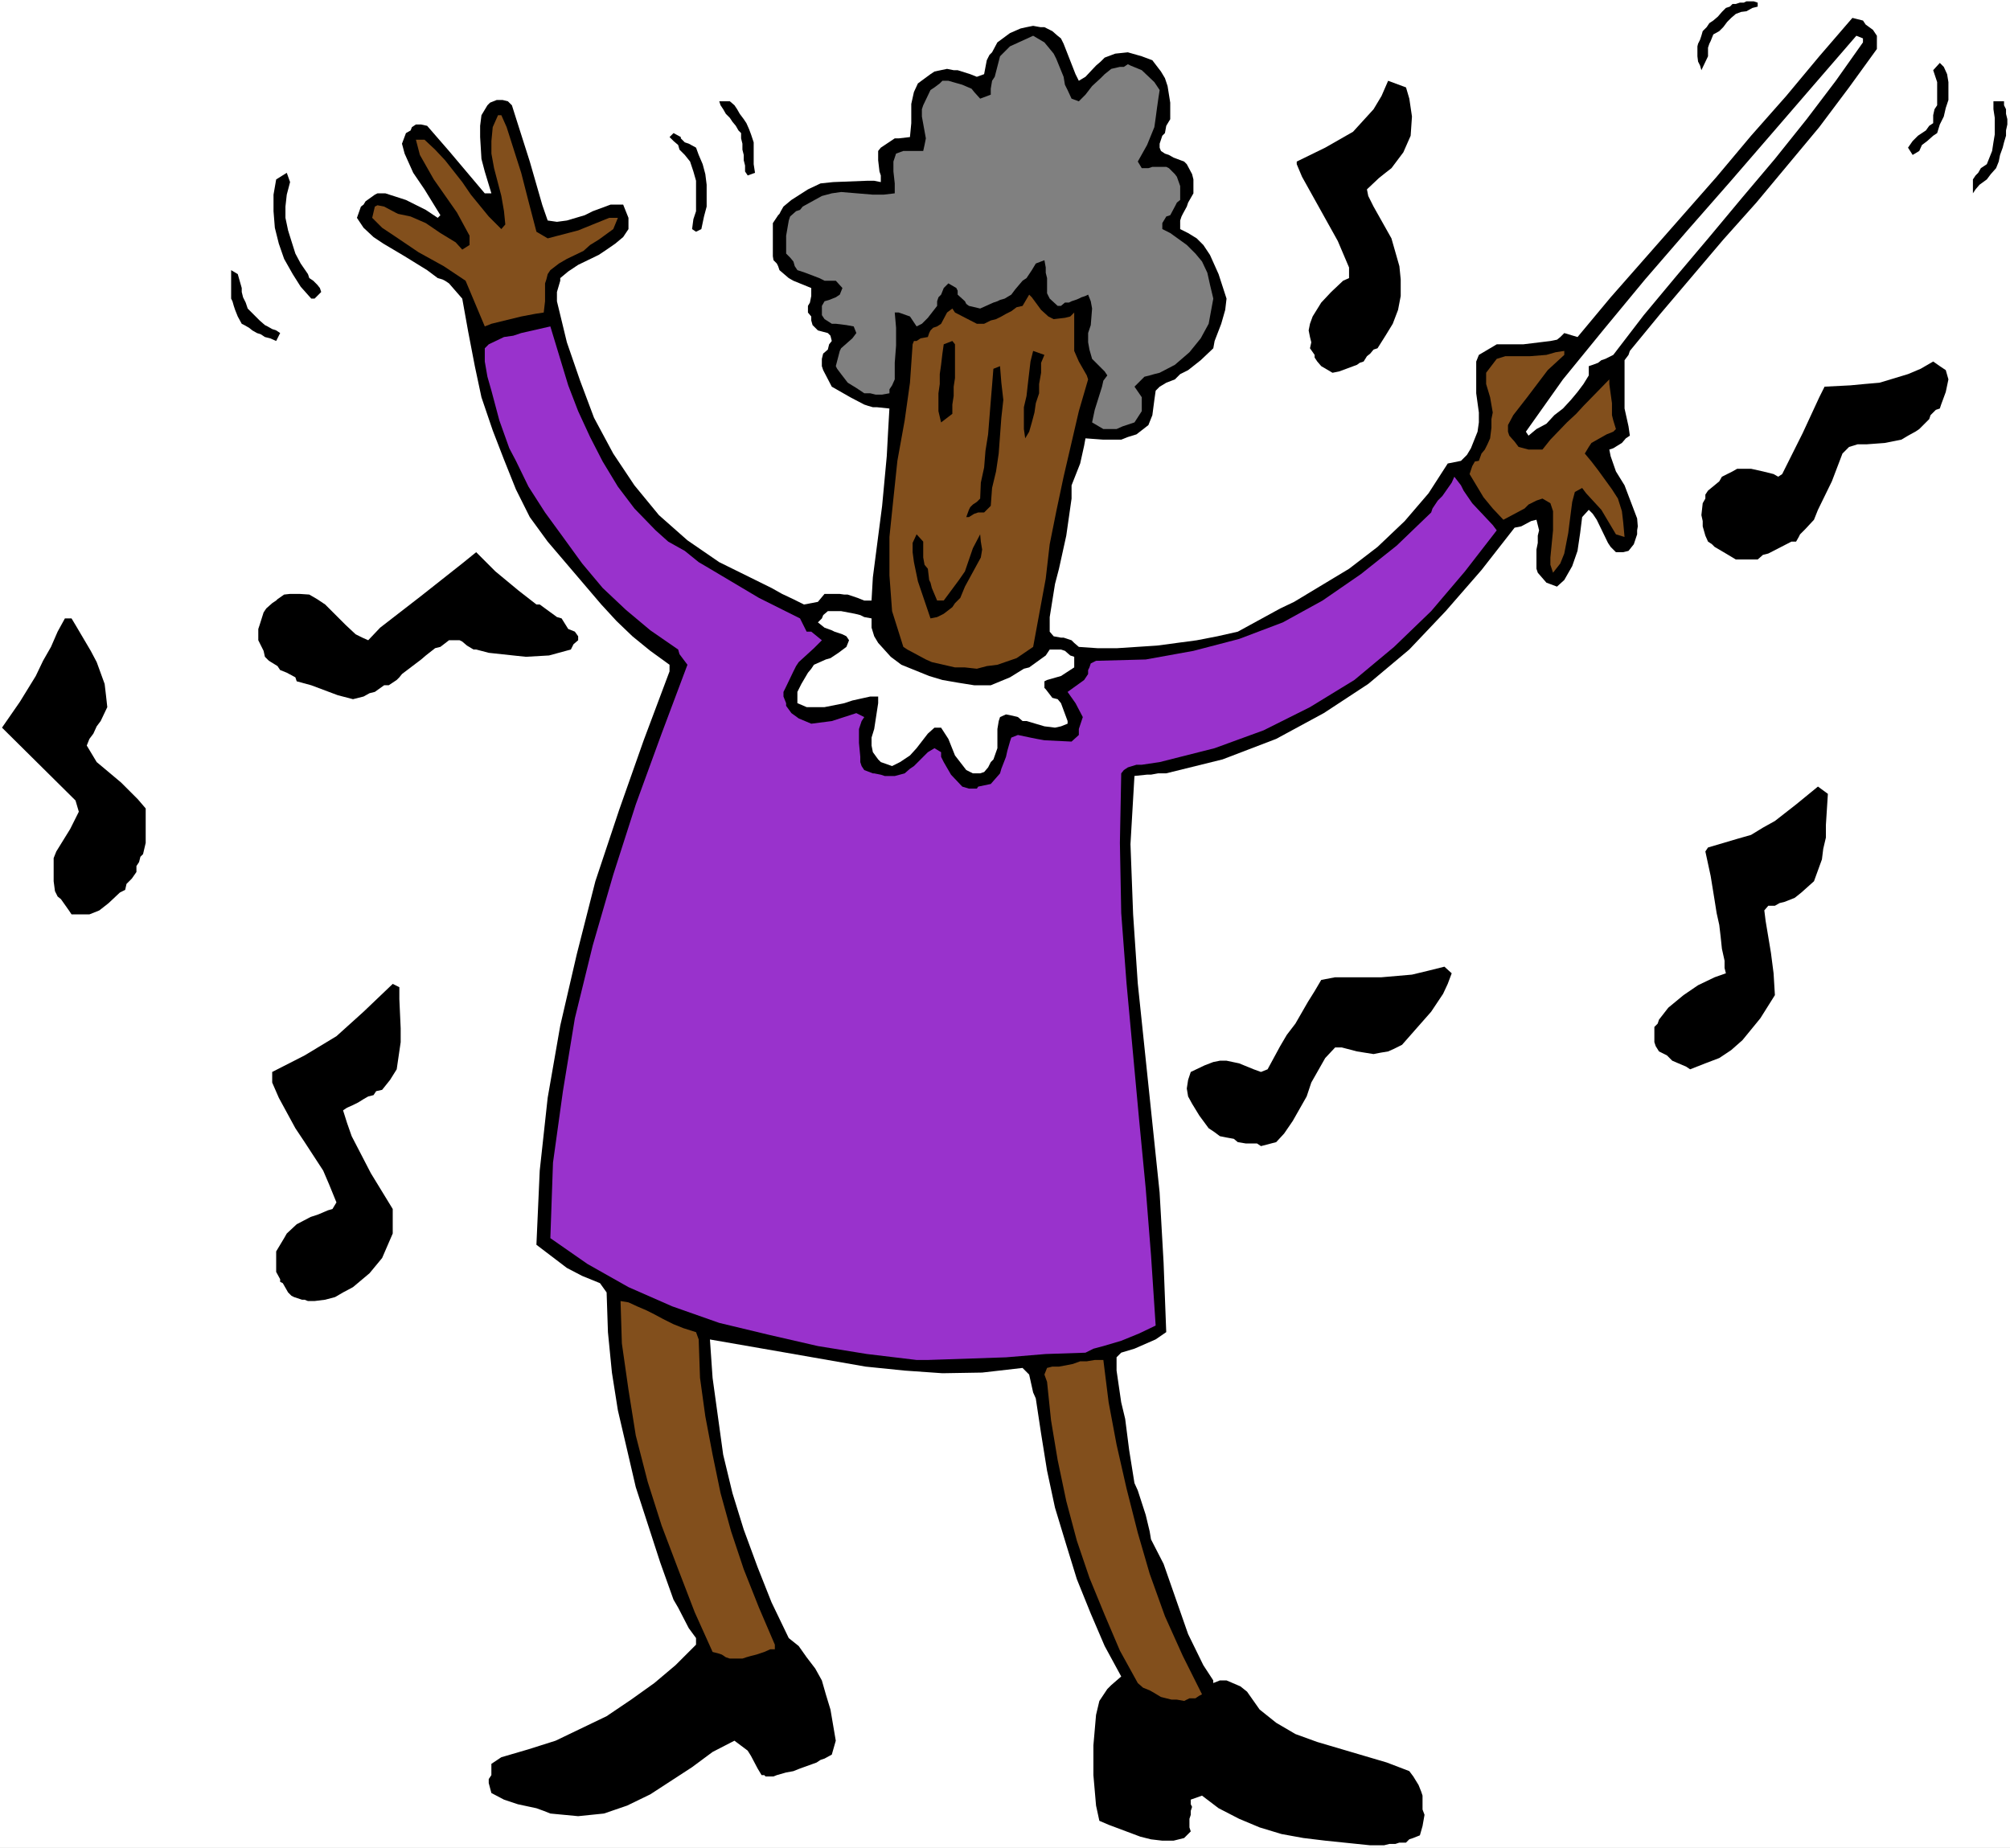
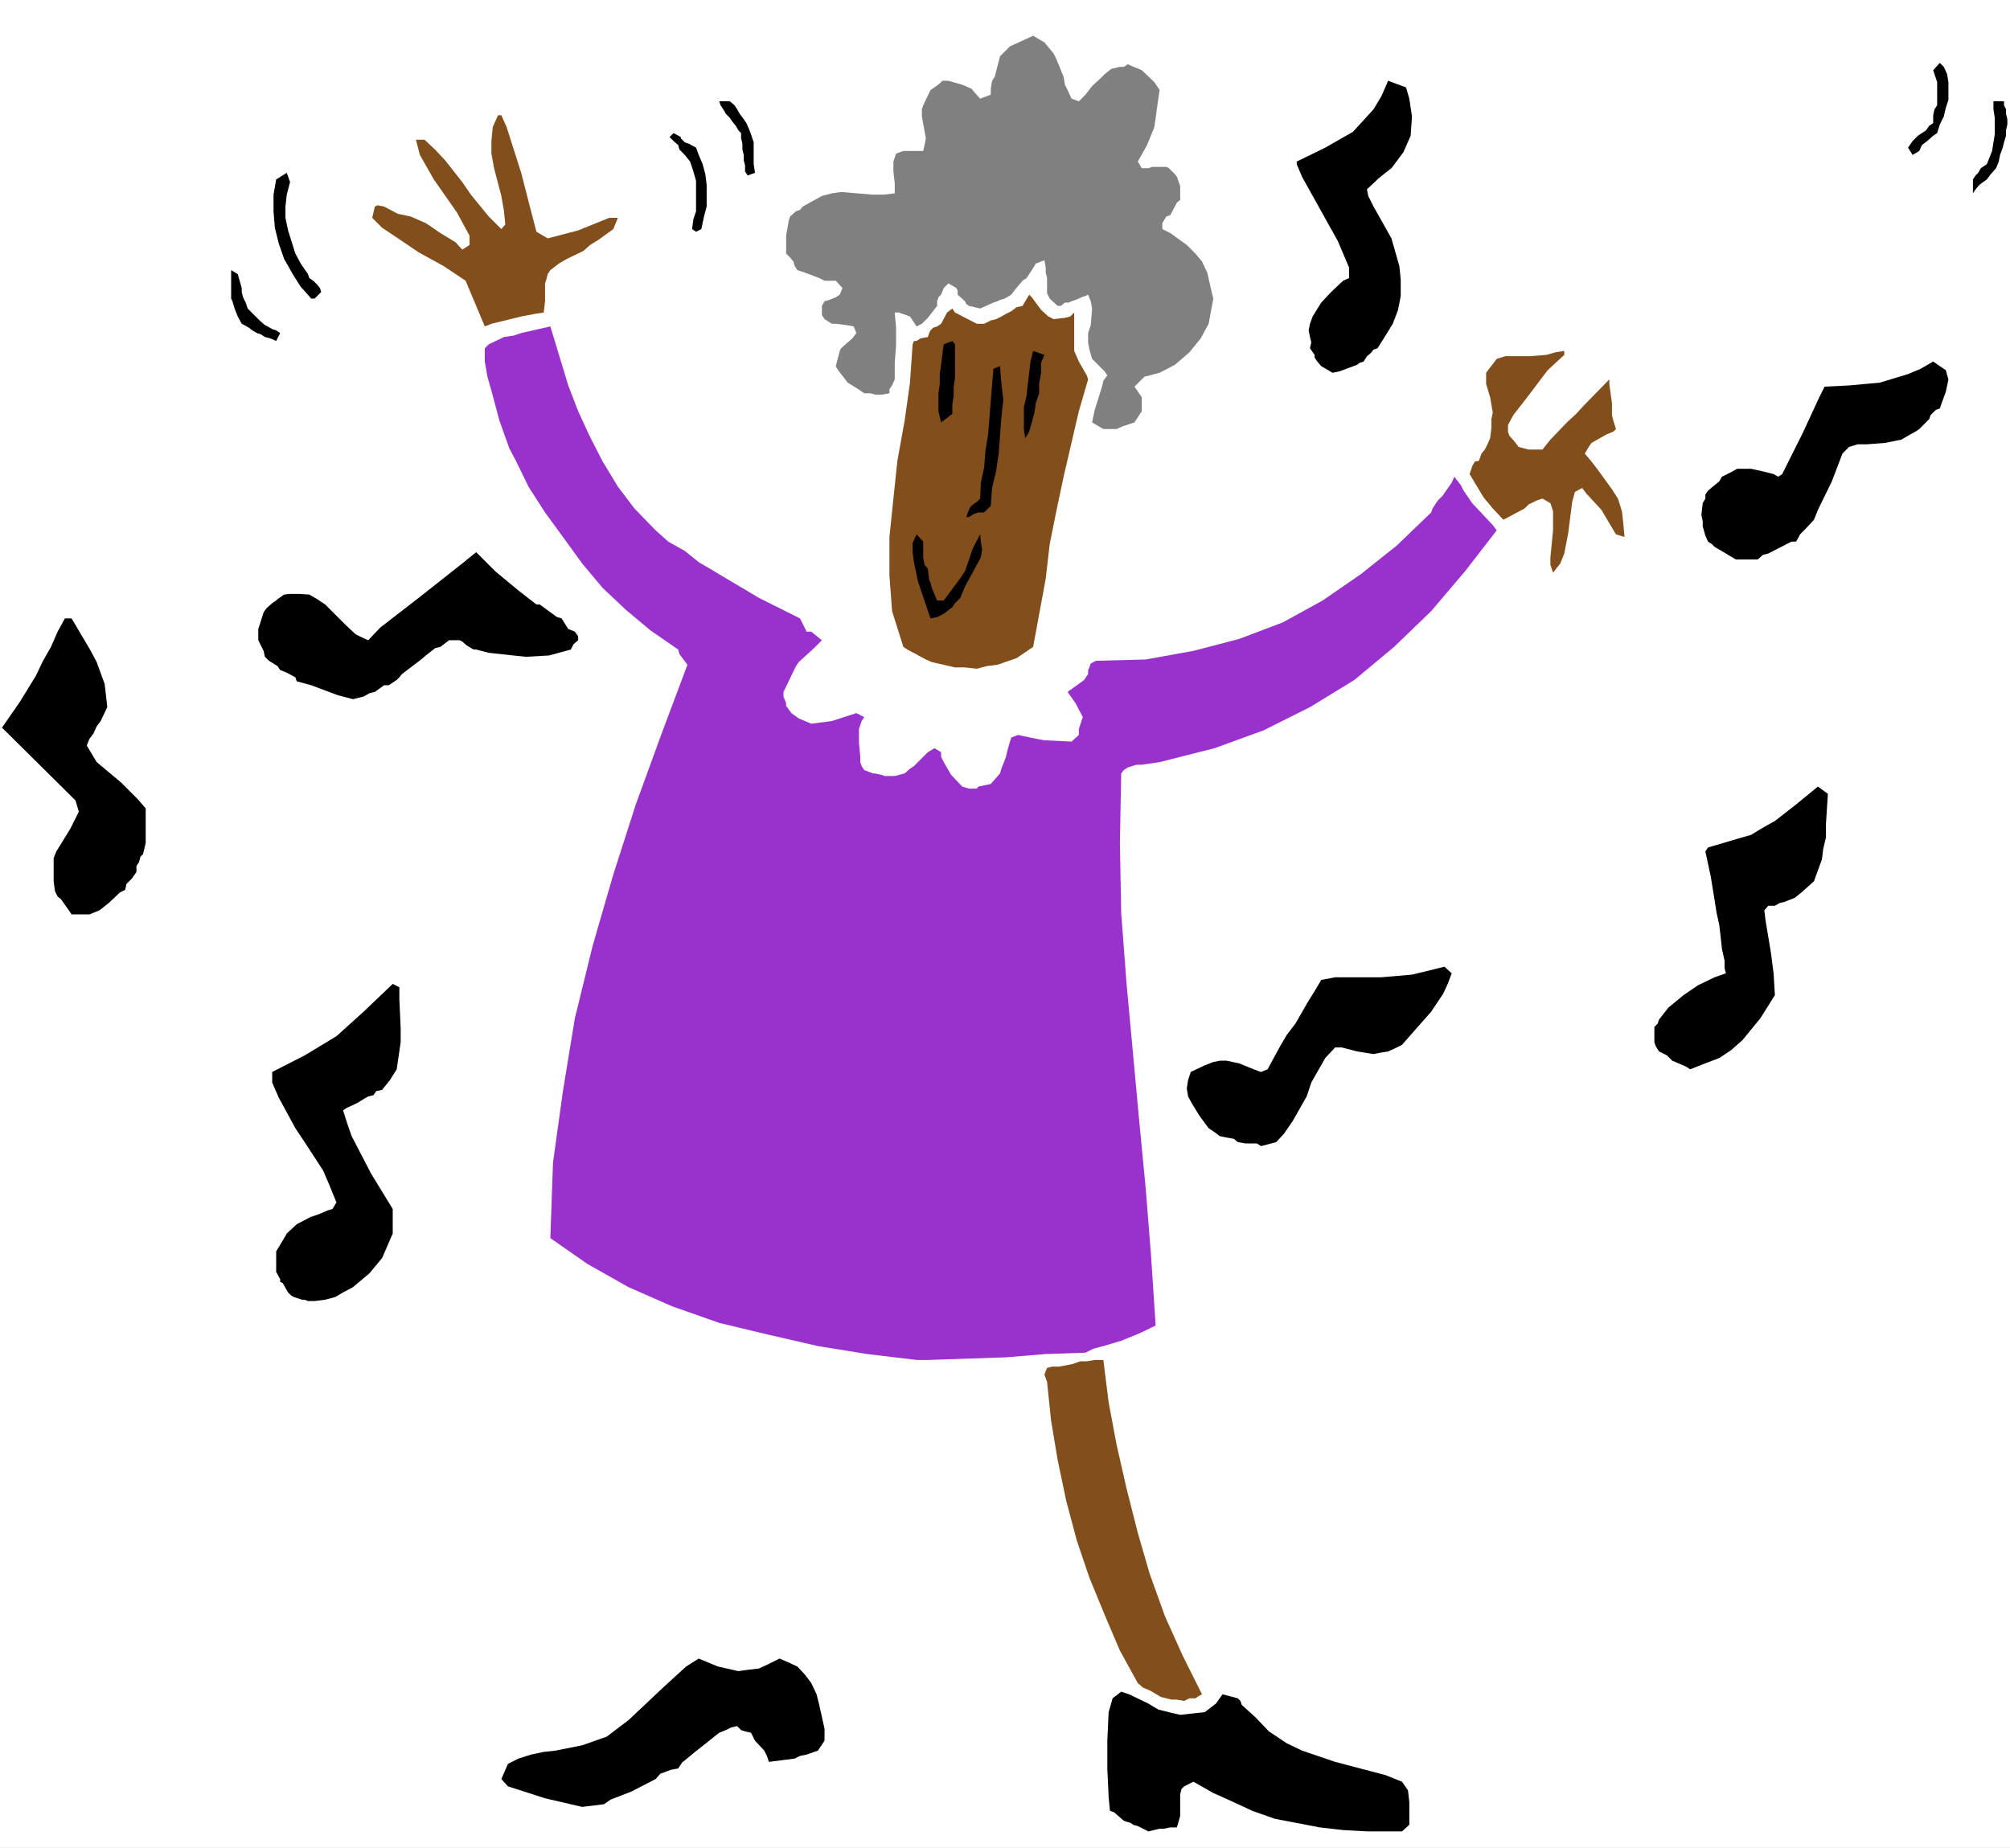
<svg xmlns="http://www.w3.org/2000/svg" xmlns:ns1="http://sodipodi.sourceforge.net/DTD/sodipodi-0.dtd" xmlns:ns2="http://www.inkscape.org/namespaces/inkscape" version="1.0" width="129.766mm" height="119.329mm" id="svg38" ns1:docname="Conductor 34.wmf">
  <rect width="100%" height="100%" fill="#333333" stroke="none" />
  <ns1:namedview id="namedview38" pagecolor="#ffffff" bordercolor="#000000" borderopacity="0.25" ns2:showpageshadow="2" ns2:pageopacity="0.0" ns2:pagecheckerboard="0" ns2:deskcolor="#d1d1d1" ns2:document-units="mm" />
  <defs id="defs1">
    <pattern id="WMFhbasepattern" patternUnits="userSpaceOnUse" width="6" height="6" x="0" y="0" />
  </defs>
  <path style="fill:#ffffff;fill-opacity:1;fill-rule:evenodd;stroke:none" d="M 0,451.007 H 490.455 V 0 H 0 Z" id="path1" />
-   <path style="fill:#000000;fill-opacity:1;fill-rule:evenodd;stroke:none" d="m 334.35,450.36 -10.989,-1.131 -5.333,-0.646 -5.333,-0.97 -5.333,-1.616 -5.01,-2.101 -5.01,-2.585 -4.04,-3.07 -2.747,0.97 v 1.131 l 0.323,0.646 -0.323,0.97 v 0.97 l -0.323,0.97 v 2.101 l 0.323,0.97 -1.616,1.616 -2.586,0.646 h -2.747 l -2.747,-0.323 -2.586,-0.646 -7.757,-2.909 -2.262,-0.97 -0.808,-3.717 -0.646,-7.433 v -7.272 l 0.646,-7.433 0.808,-3.393 1.939,-2.909 0.97,-0.97 2.424,-2.101 -4.04,-7.433 -3.394,-7.918 -3.394,-8.403 -2.586,-8.403 -2.747,-9.049 -1.939,-9.049 -1.454,-9.049 -1.293,-8.564 -0.646,-1.454 -0.97,-4.363 -1.616,-1.616 -9.858,1.131 -9.696,0.162 -9.211,-0.646 -9.534,-0.97 -19.392,-3.393 -18.584,-3.232 0.646,9.372 1.293,9.372 1.293,9.372 2.262,9.372 2.747,8.888 3.394,9.211 3.394,8.564 4.202,8.726 2.424,1.939 1.939,2.747 2.101,2.747 1.616,2.909 0.97,3.393 1.131,3.717 1.293,7.595 -0.97,3.393 -1.778,0.97 -0.97,0.323 -0.97,0.646 -4.04,1.454 -1.616,0.646 -1.778,0.323 -2.262,0.646 -0.808,0.323 h -1.939 l -0.323,-0.323 h -0.646 l -0.97,-1.616 -1.616,-3.07 -0.808,-1.293 -3.232,-2.424 -5.333,2.747 -5.01,3.717 -10.181,6.625 -5.656,2.747 -5.656,1.939 -6.302,0.646 -6.787,-0.646 -1.616,-0.646 -1.778,-0.646 -4.525,-0.97 -3.394,-1.131 -3.07,-1.616 -0.646,-2.424 v -0.97 l 0.646,-0.97 v -2.747 l 2.424,-1.616 6.626,-1.939 6.626,-2.101 12.443,-5.979 5.979,-4.04 5.656,-4.04 5.171,-4.363 5.01,-5.009 v -1.616 l -1.778,-2.424 -2.586,-5.009 -1.131,-1.939 -3.232,-9.049 -5.979,-18.422 -2.101,-9.049 -2.262,-9.696 -1.454,-9.211 -0.97,-9.857 -0.323,-9.696 -1.616,-2.262 -4.363,-1.778 -3.717,-1.939 -7.434,-5.656 0.808,-18.098 1.939,-17.775 3.07,-17.614 4.04,-17.452 4.525,-17.775 5.818,-17.452 5.979,-16.967 6.302,-16.806 v -1.616 l -4.686,-3.393 -4.363,-3.555 -3.878,-3.717 -3.717,-4.04 -13.09,-15.351 -4.363,-5.979 -3.394,-6.787 -2.909,-7.272 -2.747,-7.11 -2.747,-8.08 -1.616,-7.595 -1.616,-8.403 -1.454,-8.08 -3.232,-3.717 -0.97,-0.646 -0.646,-0.323 -1.131,-0.323 -2.586,-1.939 -5.494,-3.393 -5.171,-3.07 -2.424,-1.616 -2.424,-2.262 -1.616,-2.424 0.97,-2.747 0.646,-0.485 0.485,-0.808 2.262,-1.616 0.646,-0.323 h 1.939 l 5.01,1.616 4.848,2.424 2.909,1.939 0.646,-0.646 -3.878,-6.302 -2.747,-4.04 -2.101,-4.686 -0.646,-2.424 0.97,-2.585 1.131,-0.646 0.323,-0.808 0.97,-0.646 h 1.293 l 1.454,0.323 5.333,6.141 8.726,10.342 h 1.616 l -1.616,-5.333 -0.808,-3.07 -0.323,-5.333 v -2.747 l 0.323,-2.585 1.454,-2.424 0.646,-0.646 1.616,-0.646 h 1.454 l 1.293,0.323 0.97,0.97 0.97,3.07 3.394,10.665 3.07,10.665 1.293,3.717 2.262,0.323 2.424,-0.323 4.363,-1.293 1.939,-0.97 4.363,-1.616 h 2.424 0.646 l 1.293,3.232 v 2.747 l -1.293,1.939 -1.939,1.616 -2.101,1.454 -1.939,1.293 -5.01,2.424 -2.424,1.616 -1.939,1.616 v 0.646 l -0.808,2.747 v 2.262 l 2.424,10.019 3.232,9.372 3.394,9.049 4.686,8.726 5.171,7.756 5.979,7.272 6.949,6.141 7.757,5.333 12.766,6.302 2.586,1.454 2.747,1.293 2.586,1.293 3.394,-0.646 1.616,-1.939 h 3.717 l 1.131,0.162 h 0.808 l 2.424,0.808 1.616,0.646 h 1.778 l 0.323,-5.656 2.262,-17.452 1.131,-12.12 0.323,-5.979 0.323,-5.656 -3.07,-0.323 h -0.97 l -1.131,-0.323 -0.97,-0.323 -3.394,-1.778 -4.525,-2.585 -2.101,-4.04 -0.323,-0.97 v -1.778 l 0.323,-1.293 1.131,-0.97 0.323,-1.293 0.646,-0.808 -0.323,-1.293 -0.646,-0.646 -2.424,-0.646 -1.293,-1.293 -0.323,-1.131 v -0.97 l -0.808,-0.97 v -1.616 l 0.485,-0.808 0.323,-1.616 v -1.939 l -4.363,-1.778 -1.131,-0.646 -2.262,-1.939 -0.323,-0.97 -0.323,-0.646 -0.808,-0.808 -0.162,-0.97 V 55.911 54.457 l 1.293,-1.939 0.323,-0.323 0.323,-0.646 0.646,-1.131 1.939,-1.616 4.04,-2.585 3.07,-1.454 3.07,-0.323 8.242,-0.323 h 1.778 l 1.616,0.323 v -1.616 l -0.323,-0.97 -0.323,-2.747 v -0.97 -1.293 l 0.646,-0.808 3.394,-2.262 h 0.97 l 2.747,-0.323 0.323,-3.393 v -4.686 l 0.646,-2.909 0.97,-2.101 3.07,-2.262 0.97,-0.646 3.07,-0.646 1.616,0.323 h 0.97 l 3.07,0.97 1.616,0.646 1.778,-0.646 0.646,-3.393 0.646,-1.293 0.646,-0.646 1.293,-2.424 3.07,-2.262 2.586,-1.131 1.454,-0.323 1.616,-0.323 1.778,0.323 h 0.97 l 1.939,0.97 1.293,1.131 0.808,0.646 0.646,1.293 2.909,7.433 0.808,1.616 1.616,-0.97 2.586,-2.747 1.131,-0.97 0.97,-0.97 2.586,-0.97 3.07,-0.323 3.394,0.97 2.586,0.97 2.101,2.747 0.97,1.616 0.646,1.939 0.646,4.04 v 4.04 l -0.97,1.616 -0.323,1.778 -0.646,0.646 -0.646,1.939 v 0.97 l 0.323,0.808 0.97,0.646 0.97,0.323 1.131,0.646 2.586,0.97 0.646,0.646 1.293,2.424 0.323,1.293 v 3.393 l -1.293,2.262 -0.323,0.97 -0.97,1.778 -0.323,0.646 -0.323,0.97 v 2.101 l 1.939,0.97 2.101,1.293 1.616,1.616 1.616,2.424 2.101,4.686 1.939,5.979 -0.323,2.747 -0.97,3.393 -1.616,4.201 -0.323,1.778 -3.07,2.909 -3.07,2.424 -1.939,0.97 -1.293,1.293 -2.101,0.808 -1.616,0.97 -0.97,0.97 -0.323,2.262 -0.485,3.717 -0.97,2.424 -2.909,2.262 -2.101,0.646 -1.616,0.646 h -2.424 -1.939 l -4.363,-0.323 -0.323,1.778 -0.97,4.363 -2.101,5.333 v 3.232 l -1.293,9.049 -1.778,8.08 -0.97,3.717 -1.293,8.08 v 3.555 l 0.97,1.131 1.778,0.323 h 0.646 l 1.939,0.646 0.646,0.646 1.131,0.97 4.686,0.323 h 4.525 l 9.858,-0.646 9.696,-1.293 5.01,-0.97 5.01,-1.131 10.342,-5.656 3.394,-1.616 13.413,-8.08 6.949,-5.333 6.626,-6.302 5.818,-6.787 4.686,-7.272 3.232,-0.646 1.454,-1.454 0.97,-1.616 1.616,-4.04 0.323,-2.262 v -2.424 l -0.646,-4.686 v -7.756 l 0.646,-1.616 4.363,-2.585 h 1.454 5.01 l 6.626,-0.808 1.616,-0.323 0.808,-0.646 0.97,-0.97 3.232,0.97 8.08,-9.696 25.856,-29.41 8.403,-10.019 8.565,-9.696 8.08,-9.696 8.08,-9.372 2.586,0.646 0.646,0.97 1.778,1.293 0.97,1.454 V 11.958 l -6.787,9.372 -7.272,9.696 -15.352,18.422 -8.08,9.049 -15.352,18.098 -7.434,9.049 -0.323,0.97 -0.97,1.293 v 1.454 5.979 2.262 2.101 l 0.97,4.363 0.323,2.262 -0.97,0.646 -0.97,1.131 -2.101,1.293 -0.97,0.323 0.323,1.616 1.293,3.717 2.101,3.393 3.07,8.08 0.162,1.939 -0.162,0.97 v 0.97 l -0.808,2.424 -1.293,1.616 -1.293,0.323 h -1.778 l -1.293,-1.293 -0.646,-0.97 -2.747,-5.656 -0.97,-1.454 -0.97,-0.97 -1.616,1.778 -0.485,3.878 -0.646,4.363 -1.293,3.717 -1.939,3.393 -1.778,1.616 -2.586,-0.97 -2.101,-2.424 -0.323,-0.97 v -4.686 l 0.323,-1.616 v -1.778 l 0.323,-1.293 -0.646,-2.586 -1.293,0.323 -2.424,1.293 -1.616,0.323 -8.08,10.342 -8.726,10.019 -8.888,9.372 -10.019,8.403 -10.827,7.11 -11.635,6.302 -13.09,5.009 -13.736,3.393 h -1.939 l -1.778,0.323 h -0.97 l -3.07,0.323 -0.97,16.644 0.646,17.129 1.131,16.806 5.333,51.063 0.97,17.129 0.646,16.967 -2.586,1.778 -5.171,2.262 -3.232,0.97 -1.131,1.131 v 3.232 l 1.131,7.756 0.97,4.04 0.97,7.595 1.293,8.08 0.808,1.778 1.939,5.979 0.97,4.04 0.323,1.939 3.07,5.979 5.979,17.129 3.717,7.595 2.424,3.717 v 0.646 l 1.616,-0.646 h 1.616 l 3.394,1.454 1.616,1.293 3.07,4.363 4.04,3.232 4.686,2.747 5.333,1.939 16.968,5.009 5.494,2.101 0.97,1.293 1.293,2.101 0.646,1.616 0.323,0.97 v 3.393 l 0.485,1.293 -0.485,2.747 -0.646,2.262 -1.616,0.646 -0.97,0.323 -0.808,0.808 h -1.616 l -0.97,0.323 h -1.454 l -1.293,0.323 z" id="path2" />
  <path style="fill:#000000;fill-opacity:1;fill-rule:evenodd;stroke:none" d="m 333.542,446.967 -5.818,-0.323 -5.656,-0.646 -10.989,-2.101 -5.494,-1.939 -4.525,-2.101 -5.01,-2.262 -4.848,-2.747 -2.262,1.131 -0.646,0.646 -0.323,1.293 v 2.747 1.293 1.293 l -0.808,2.747 h -1.616 l -1.616,0.323 h -0.97 l -2.747,0.646 -2.586,-1.293 -1.131,-0.323 -0.646,-0.485 -0.646,-0.162 -0.97,-0.323 -2.424,-2.101 -0.97,-0.323 -0.323,-3.393 -0.323,-6.949 v -6.787 l 0.323,-6.949 0.97,-3.393 2.101,-1.616 1.939,0.646 4.686,2.262 2.424,1.454 2.586,0.646 2.747,0.646 2.909,-0.323 3.07,-0.323 2.747,-2.101 1.616,-2.262 3.717,0.97 0.646,0.646 0.323,0.97 3.394,3.07 3.232,3.393 4.363,2.909 3.717,1.778 8.08,2.747 12.282,3.232 4.04,1.616 1.454,2.101 0.323,2.909 v 5.494 l -1.778,1.616 z" id="path3" />
  <path style="fill:#000000;fill-opacity:1;fill-rule:evenodd;stroke:none" d="m 142.046,440.988 -9.05,-2.101 -9.05,-2.909 -1.616,-1.778 1.616,-3.717 2.586,-1.293 3.07,-0.97 3.07,-0.646 2.909,-0.323 6.464,-1.293 5.979,-2.101 5.333,-4.04 2.747,-2.585 2.909,-2.747 2.747,-2.586 5.656,-5.171 3.07,-1.939 4.686,1.939 5.01,1.131 2.262,-0.323 2.747,-0.323 2.424,-1.131 2.586,-1.293 2.262,0.97 2.101,0.97 1.939,2.101 1.454,1.939 1.293,2.747 0.646,2.585 1.293,5.817 v 2.909 l -1.616,2.424 -2.747,0.97 -1.616,0.323 -1.293,0.646 -6.302,0.808 -0.485,-1.454 -0.646,-1.293 -2.262,-2.424 -0.97,-1.939 -1.454,-0.323 -0.97,-0.323 -0.97,-0.97 -1.454,0.323 -1.293,0.646 -1.616,0.646 -6.302,5.009 -2.747,2.262 -0.97,1.454 -1.778,0.323 -2.586,0.97 -1.131,1.293 -5.979,3.07 -5.01,1.939 -1.616,1.131 z" id="path4" />
  <path style="fill:#824f1c;fill-opacity:1;fill-rule:evenodd;stroke:none" d="m 288.94,415.133 -1.778,-0.323 h -1.293 l -1.293,-0.323 -1.293,-0.323 -1.616,-0.97 -1.131,-0.646 -1.616,-0.646 -1.293,-1.131 -4.363,-7.918 -3.717,-8.726 -3.717,-9.049 -3.07,-9.049 -2.586,-9.696 -2.101,-10.019 -1.616,-9.696 -0.97,-9.372 -0.646,-1.778 0.646,-1.616 1.293,-0.323 h 1.616 l 1.778,-0.323 1.616,-0.323 1.778,-0.646 h 1.616 l 1.939,-0.323 h 2.101 l 1.293,10.342 1.939,10.342 2.424,10.665 2.747,10.827 2.909,10.019 3.717,10.342 4.363,9.696 4.686,9.372 -0.646,0.323 -0.97,0.646 h -1.454 z" id="path5" />
-   <path style="fill:#824f1c;fill-opacity:1;fill-rule:evenodd;stroke:none" d="m 178.083,404.791 -0.97,-0.323 -0.97,-0.646 -0.97,-0.323 -1.293,-0.323 -4.363,-9.696 -4.04,-10.504 -4.04,-10.665 -3.394,-10.665 -2.909,-11.312 -1.778,-11.15 -1.616,-11.312 -0.323,-10.342 1.939,0.323 2.101,0.97 2.262,0.97 1.939,0.97 2.101,1.131 2.586,1.293 2.424,0.97 3.07,0.97 0.646,1.778 0.323,9.372 1.293,9.372 1.778,9.372 1.939,9.372 2.586,9.372 3.07,9.211 3.717,9.372 3.878,9.049 v 1.131 h -1.131 l -1.454,0.646 -0.97,0.323 -0.97,0.323 -1.293,0.323 -1.131,0.323 -0.97,0.323 h -1.293 z" id="path6" />
  <path style="fill:#9932cc;fill-opacity:1;fill-rule:evenodd;stroke:none" d="m 223.654,331.913 -12.12,-1.454 -11.958,-1.939 -11.958,-2.747 -12.12,-2.909 -11.474,-4.04 -10.666,-4.686 -10.019,-5.656 -9.05,-6.302 0.646,-18.422 2.424,-17.452 2.909,-17.775 4.363,-17.775 5.01,-17.29 5.494,-17.129 6.302,-17.29 6.302,-16.806 -1.939,-2.585 -0.323,-1.131 -6.787,-4.686 -5.979,-5.009 -5.656,-5.333 -5.01,-5.979 -4.686,-6.464 -4.363,-5.979 -4.04,-6.302 -3.07,-6.302 -1.616,-3.07 -2.424,-6.787 -1.939,-7.272 -0.97,-3.393 -0.646,-3.717 v -3.232 l 0.97,-0.97 3.717,-1.778 2.262,-0.323 1.939,-0.646 7.11,-1.616 4.363,14.382 2.424,6.302 2.909,6.302 3.07,5.979 3.717,6.141 4.04,5.333 5.171,5.333 3.07,2.747 4.04,2.262 3.394,2.747 2.747,1.616 11.958,7.11 10.019,5.009 1.616,3.232 h 1.131 l 2.586,2.101 -0.97,0.97 -0.97,0.97 -3.717,3.393 -0.646,0.97 -0.646,1.293 -1.939,4.04 -0.485,0.97 v 1.131 l 0.646,1.616 v 0.646 l 1.293,1.778 1.778,1.293 3.07,1.293 5.01,-0.646 5.979,-1.939 1.939,0.97 -0.646,0.97 -0.646,1.939 v 2.101 1.293 l 0.323,3.393 v 1.293 l 0.323,0.97 0.646,0.97 2.101,0.808 h 0.323 l 1.616,0.323 0.97,0.323 h 2.424 l 2.424,-0.646 1.293,-1.131 0.97,-0.646 0.97,-0.97 2.424,-2.424 1.616,-0.97 1.616,0.97 v 1.131 l 0.646,1.293 1.778,3.07 2.747,2.909 1.616,0.485 h 0.97 0.97 l 0.323,-0.485 3.07,-0.646 2.262,-2.586 0.323,-1.131 1.131,-2.909 0.323,-1.454 0.646,-2.262 0.323,-0.97 1.616,-0.646 3.07,0.646 1.616,0.323 1.778,0.323 6.626,0.323 1.778,-1.616 v -1.454 l 0.323,-0.97 0.323,-0.97 0.323,-0.97 -1.778,-3.393 -1.939,-2.747 4.04,-2.909 0.97,-1.454 v -0.97 l 0.323,-0.646 0.323,-0.97 1.293,-0.646 12.12,-0.323 11.635,-2.101 11.15,-2.909 10.666,-4.04 9.696,-5.333 9.373,-6.464 8.726,-6.949 8.403,-8.08 0.323,-0.97 1.293,-1.939 1.131,-1.131 2.262,-3.232 0.646,-1.454 1.616,2.101 0.646,1.293 2.101,3.07 5.01,5.333 0.97,1.293 -7.757,10.019 -8.242,9.696 -9.05,8.726 -9.696,8.08 -10.827,6.625 -11.312,5.656 -11.958,4.363 -13.413,3.393 -4.363,0.646 h -1.293 l -2.101,0.646 -0.97,0.646 -0.646,0.808 -0.323,16.967 0.323,17.129 1.293,17.129 3.07,33.288 1.616,16.806 1.293,16.321 1.131,17.129 -4.04,1.939 -4.363,1.778 -4.363,1.293 -2.424,0.646 -1.939,0.97 -9.696,0.323 -9.696,0.808 -19.069,0.646 z" id="path7" />
  <path style="fill:#000000;fill-opacity:1;fill-rule:evenodd;stroke:none" d="m 75.144,317.531 -0.808,-0.323 h -0.646 l -1.939,-0.646 -0.646,-0.323 -0.808,-0.808 -1.293,-2.262 -0.646,-0.323 v -0.646 l -0.97,-1.778 v -5.009 l 1.939,-3.232 0.646,-1.131 2.424,-2.262 3.394,-1.778 1.939,-0.646 2.262,-0.97 1.131,-0.323 0.97,-1.616 -1.778,-4.363 -1.454,-3.393 -4.525,-6.949 -2.262,-3.393 -4.04,-7.433 -1.616,-3.717 v -2.586 l 7.918,-4.04 7.757,-4.686 6.626,-5.979 7.11,-6.787 1.616,0.808 v 2.909 l 0.323,7.11 v 3.393 l -0.97,6.625 -1.616,2.585 -1.939,2.424 -1.454,0.323 -0.646,0.97 -1.293,0.323 -1.131,0.646 -1.293,0.808 -1.293,0.646 -1.454,0.646 -0.97,0.646 0.97,3.07 1.131,3.232 4.686,9.049 5.333,8.726 v 3.07 2.909 l -2.586,5.979 -3.07,3.717 -4.04,3.393 -2.424,1.293 -1.939,1.131 -2.424,0.646 -2.586,0.323 z" id="path8" />
  <path style="fill:#000000;fill-opacity:1;fill-rule:evenodd;stroke:none" d="m 74.336,314.137 -2.586,-0.97 -0.646,-0.646 -0.323,-1.131 -0.485,-0.97 -0.323,-0.97 0.808,-2.424 0.323,-1.293 1.616,-2.585 1.616,-0.97 0.485,-1.131 6.302,-2.909 0.97,-0.323 2.262,-1.778 1.778,-1.939 -4.04,-8.08 -8.403,-14.382 -3.717,-7.433 5.979,-3.878 6.141,-4.04 2.586,-2.747 3.07,-1.939 5.494,-5.333 1.616,1.616 v 0.97 l 0.323,1.778 -0.323,1.293 v 1.939 l -0.485,1.778 -0.323,1.616 -0.808,3.717 -3.07,2.262 -3.07,2.101 -1.616,0.97 -3.394,1.616 -1.778,1.454 0.808,3.555 0.97,3.717 1.616,3.393 5.818,9.696 3.717,6.949 -0.808,4.363 -1.616,4.363 -0.97,0.646 -1.778,2.747 -0.97,0.97 -1.616,1.616 -4.04,1.778 -1.454,0.646 -2.909,0.323 z" id="path9" />
  <path style="fill:#000000;fill-opacity:1;fill-rule:evenodd;stroke:none" d="m 307.686,279.718 -0.97,-0.646 h -2.747 l -1.939,-0.323 -0.97,-0.808 -1.778,-0.323 -1.616,-0.323 -1.293,-0.97 -1.454,-0.97 -2.262,-3.07 -1.778,-2.909 -0.97,-1.778 -0.323,-1.939 0.323,-2.101 0.646,-1.939 3.394,-1.616 2.101,-0.808 1.616,-0.323 h 1.616 l 3.07,0.646 3.555,1.454 1.778,0.646 1.616,-0.646 3.07,-5.656 1.616,-2.747 2.101,-2.747 3.07,-5.333 1.616,-2.585 1.616,-2.747 3.394,-0.646 h 11.312 l 3.717,-0.323 3.717,-0.323 4.04,-0.97 3.878,-0.97 1.778,1.616 -0.97,2.585 -1.131,2.424 -2.909,4.363 -7.11,8.08 -1.939,0.97 -1.454,0.646 -1.939,0.323 -1.616,0.323 -4.04,-0.646 -3.717,-0.97 h -1.616 l -2.424,2.586 -3.394,5.979 -1.131,3.393 -3.394,5.979 -2.101,3.07 -1.939,2.101 z" id="path10" />
-   <path style="fill:#000000;fill-opacity:1;fill-rule:evenodd;stroke:none" d="m 303.323,276.324 -1.293,-0.323 -2.101,-1.293 -1.616,-1.131 h -0.97 l -2.424,-2.585 -1.293,-2.262 -0.323,-1.131 v -2.585 l 1.616,-1.778 1.454,-0.646 1.939,-0.323 h 2.101 l 3.555,0.646 3.717,1.293 1.616,0.808 2.101,-0.808 0.97,-2.262 4.04,-6.949 4.363,-7.756 2.586,-4.363 v -0.97 l 0.646,-0.97 6.464,0.646 h 3.07 3.232 l 9.05,-0.323 3.394,-0.323 -3.07,4.201 -0.97,1.454 -3.394,4.04 -1.293,1.616 -2.101,0.97 -3.232,0.646 h -1.616 l -2.424,-0.323 -1.293,-0.97 -3.07,-1.939 -3.394,2.262 -2.262,3.393 -1.939,2.909 -1.454,3.393 -5.333,9.696 -1.939,3.07 -3.717,0.646 h -2.747 z" id="path11" />
  <path style="fill:#000000;fill-opacity:1;fill-rule:evenodd;stroke:none" d="m 412.403,260.973 -0.97,-0.646 -3.394,-1.454 -1.293,-1.293 -1.939,-0.97 -0.808,-1.293 -0.323,-0.97 v -3.717 l 0.808,-0.808 0.323,-0.97 2.262,-2.909 3.717,-3.07 3.555,-2.424 4.04,-1.939 2.747,-0.97 -0.323,-1.293 v -1.778 l -0.646,-2.909 -0.323,-3.07 -0.323,-2.747 -0.646,-2.909 -0.485,-3.07 -0.97,-5.979 -1.293,-5.979 0.646,-0.97 7.11,-2.101 3.394,-0.97 2.909,-1.778 2.909,-1.616 5.171,-4.04 5.333,-4.363 2.424,1.778 -0.485,7.595 v 3.07 l -0.646,2.747 -0.323,2.585 -1.939,5.333 -3.07,2.747 -1.616,1.293 -2.424,0.97 -1.293,0.323 -1.131,0.646 h -1.616 l -0.97,1.131 0.323,2.586 1.293,7.756 0.646,5.009 0.323,5.333 -3.555,5.656 -4.363,5.333 -2.747,2.424 -2.909,1.939 -3.394,1.293 z" id="path12" />
  <path style="fill:#000000;fill-opacity:1;fill-rule:evenodd;stroke:none" d="m 410.787,257.58 -0.97,-0.323 -1.778,-1.616 -0.646,-0.646 v -3.393 l 0.97,-2.747 0.808,-0.97 0.97,-0.97 1.616,-0.323 0.97,-0.97 1.454,-1.131 0.646,-0.97 2.262,-1.616 1.293,-0.323 5.171,-2.424 0.646,-2.262 v -2.101 l -0.97,-4.04 -0.485,-3.555 -0.323,-2.424 -1.939,-12.281 -0.323,-2.424 3.07,-1.293 2.586,-1.293 3.07,-1.454 2.586,-0.97 5.333,-3.393 4.848,-3.555 0.323,1.616 0.323,1.939 -0.646,4.04 -2.101,6.787 -0.323,1.939 -2.747,0.97 -1.293,0.646 -1.293,1.131 h -5.01 l -1.616,1.616 v 2.262 2.747 l 0.646,5.009 1.293,5.333 0.646,2.424 0.646,2.585 -0.97,2.747 -1.293,2.909 -3.394,5.009 -2.101,2.101 -2.262,1.939 -2.747,2.101 -2.586,1.616 z" id="path13" />
  <path style="fill:#000000;fill-opacity:1;fill-rule:evenodd;stroke:none" d="M 19.23,223.16 H 17.453 l -0.646,-0.97 -1.939,-2.747 -0.808,-0.646 -0.646,-1.293 -0.323,-2.424 v -5.656 l 0.646,-1.616 3.394,-5.494 2.101,-4.201 -0.808,-2.747 -17.938,-17.775 4.363,-6.302 3.878,-6.302 1.778,-3.717 1.939,-3.393 1.616,-3.717 1.778,-3.232 h 1.616 l 0.97,1.616 3.717,6.302 1.454,2.747 1.939,5.333 0.323,2.747 0.323,2.909 -1.616,3.393 -0.97,1.293 -0.808,1.778 -0.97,1.293 -0.646,1.616 0.97,1.616 1.454,2.424 1.939,1.616 4.04,3.393 4.04,4.04 1.939,2.262 v 8.403 l -0.646,2.747 -0.646,0.646 -0.323,1.293 -0.646,0.97 v 1.454 l -1.131,1.616 -1.293,1.293 -0.323,1.454 -1.293,0.646 -2.747,2.585 -2.262,1.778 -2.424,0.97 z" id="path14" />
  <path style="fill:#000000;fill-opacity:1;fill-rule:evenodd;stroke:none" d="m 19.23,220.413 -2.101,-3.717 -0.323,-1.616 v -5.009 l 0.323,-1.616 1.293,-3.393 1.131,-1.616 3.232,-7.11 -4.363,-5.009 -2.262,-2.262 -9.696,-9.049 -2.747,-2.424 v -0.97 l 3.717,-4.363 1.293,-2.585 1.778,-2.424 6.302,-10.988 2.747,3.717 0.97,1.939 0.97,2.585 0.646,2.424 0.323,2.747 -0.646,5.333 -0.646,0.646 -2.747,3.717 -0.97,0.323 -0.646,1.616 v 2.262 l 5.333,5.171 5.818,5.009 4.202,3.555 0.323,3.07 -0.323,3.717 v 2.747 l -1.616,3.878 -0.323,1.293 -0.97,1.454 -0.808,1.616 -2.262,2.747 -1.293,0.646 -1.293,0.646 -1.778,0.646 -1.616,0.646 z" id="path15" />
  <path style="fill:#ffffff;fill-opacity:1;fill-rule:evenodd;stroke:none" d="m 237.39,188.741 -1.616,-0.808 -2.747,-3.555 -1.616,-4.04 -1.778,-2.747 h -1.616 l -1.616,1.454 -2.747,3.555 -1.616,1.778 -2.424,1.616 -1.939,0.97 -2.747,-0.97 -0.646,-0.646 -1.293,-1.778 -0.323,-1.616 v -1.939 l 0.646,-2.101 0.97,-6.302 v -1.616 h -1.939 l -4.363,0.97 -1.939,0.646 -4.848,0.97 h -1.939 -2.424 l -2.262,-0.97 v -1.616 -1.131 l 0.97,-1.939 1.616,-2.747 0.808,-0.97 0.646,-0.97 2.909,-1.293 1.131,-0.323 0.97,-0.646 0.97,-0.646 1.939,-1.454 0.646,-1.616 -0.646,-0.97 -0.97,-0.485 -0.97,-0.323 -0.97,-0.323 -0.646,-0.323 -1.778,-0.646 -1.616,-1.293 0.97,-0.97 0.323,-0.808 1.131,-0.97 h 3.232 l 3.394,0.646 1.293,0.323 0.97,0.485 1.778,0.323 v 1.616 0.646 l 0.646,2.101 0.97,1.616 3.07,3.393 2.586,1.939 6.787,2.747 3.232,0.97 3.717,0.646 4.04,0.646 h 4.04 l 4.686,-1.939 3.394,-2.101 1.293,-0.323 4.04,-2.909 0.97,-1.454 h 2.747 l 0.97,0.323 1.293,1.131 0.97,0.323 v 2.586 l -3.232,2.101 -3.394,0.97 -0.646,0.323 v 1.616 l 0.323,0.323 1.616,2.101 1.293,0.323 0.808,0.97 1.616,4.363 v 0.646 l -1.616,0.646 -1.454,0.323 -2.586,-0.323 -4.363,-1.293 h -0.97 l -1.131,-0.97 -1.293,-0.323 -1.616,-0.323 -1.454,0.646 -0.323,0.97 -0.323,1.939 v 4.686 l -0.97,2.747 -0.646,0.646 -0.646,1.293 -0.97,1.131 -0.97,0.323 z" id="path16" />
  <path style="fill:#000000;fill-opacity:1;fill-rule:evenodd;stroke:none" d="m 86.133,170.642 -3.717,-0.97 -6.464,-2.424 -3.555,-0.97 -0.323,-0.97 -2.101,-1.131 -1.616,-0.646 -0.646,-0.97 -2.101,-1.293 -0.97,-0.97 -0.323,-1.454 -0.646,-1.293 -0.646,-1.293 v -2.747 l 0.323,-0.97 0.97,-3.07 0.646,-0.97 1.454,-1.293 0.97,-0.646 0.323,-0.323 1.616,-1.131 1.454,-0.162 h 2.262 l 2.424,0.162 1.939,1.131 1.939,1.293 5.01,5.009 2.424,2.262 1.616,0.808 1.454,0.646 2.909,-3.07 10.019,-7.756 10.019,-7.918 3.394,-2.747 4.686,4.686 5.656,4.686 4.363,3.393 h 0.808 l 4.202,3.07 1.131,0.323 1.616,2.585 1.616,0.646 0.808,1.131 v 0.97 l -1.131,0.97 -0.646,1.293 -5.333,1.454 -5.656,0.323 -3.07,-0.323 -5.979,-0.646 -3.07,-0.808 h -0.646 l -1.616,-0.97 -1.131,-0.97 -0.646,-0.323 h -2.586 l -2.101,1.616 -1.293,0.323 -2.262,1.778 -1.131,0.97 -4.686,3.555 -0.646,0.808 -0.646,0.646 -1.939,1.293 h -1.131 l -2.262,1.616 -1.293,0.323 -1.454,0.808 z" id="path17" />
  <path style="fill:#000000;fill-opacity:1;fill-rule:evenodd;stroke:none" d="m 85.486,167.249 -6.626,-2.262 -3.717,-1.778 -4.04,-1.939 -2.101,-0.97 -0.323,-0.97 -1.939,-3.07 -0.323,-0.97 v -1.778 l 0.323,-1.293 1.616,-1.616 0.646,-0.485 0.97,-1.293 1.454,-0.323 1.293,-0.323 h 1.616 l 1.616,0.97 2.424,1.778 1.616,1.293 3.394,3.393 4.04,2.909 2.424,1.778 2.909,-2.747 6.302,-5.333 6.787,-5.333 10.342,-8.08 4.363,3.393 4.363,4.363 1.939,1.616 2.424,1.616 2.424,1.778 2.586,0.97 1.616,2.747 -1.616,0.97 -4.686,0.323 h -4.686 l -5.01,-0.646 -2.424,-0.646 -1.939,-1.131 -0.646,-0.97 -0.323,-2.262 -0.97,-0.808 -6.464,3.717 -15.352,11.15 -3.07,2.262 z" id="path18" />
  <path style="fill:#824f1c;fill-opacity:1;fill-rule:evenodd;stroke:none" d="m 233.027,162.886 -5.656,-1.293 -1.454,-0.646 -4.525,-2.424 -0.97,-0.646 -2.747,-8.726 -0.646,-8.726 v -9.372 l 0.97,-9.372 0.97,-9.211 1.778,-9.857 1.293,-9.211 0.646,-9.372 0.323,-0.808 h 0.646 l 0.97,-0.646 1.778,-0.323 0.323,-0.97 0.323,-0.646 0.646,-0.646 0.97,-0.323 0.97,-0.646 1.454,-2.747 1.293,-0.97 0.646,0.97 5.333,2.747 h 1.778 l 1.616,-0.808 1.293,-0.323 1.293,-0.646 1.131,-0.646 1.293,-0.646 1.293,-0.97 1.454,-0.323 1.616,-2.747 0.646,0.646 2.262,3.07 1.778,1.616 1.293,0.646 2.747,-0.323 1.293,-0.323 0.97,-0.97 v 9.372 l 1.131,2.585 1.939,3.393 0.323,0.97 -2.262,7.756 -3.717,15.998 -1.778,8.403 -1.616,8.08 -0.97,8.403 -3.07,16.644 -4.04,2.747 -4.686,1.616 -2.586,0.323 -2.424,0.646 -2.909,-0.323 z" id="path19" />
  <path style="fill:#000000;fill-opacity:1;fill-rule:evenodd;stroke:none" d="m 227.048,150.928 -3.07,-9.049 -0.97,-4.686 -0.323,-2.424 v -2.262 l 0.97,-2.101 1.616,1.778 v 3.878 l 0.323,1.778 0.808,0.97 0.323,2.747 0.323,0.646 0.323,1.293 1.293,3.07 h 1.616 l 3.717,-5.009 1.454,-2.101 1.939,-5.656 1.778,-3.393 0.162,1.778 0.323,1.939 -0.323,1.939 -0.97,1.778 -2.909,5.333 -1.131,2.747 -1.293,1.293 -0.646,0.97 -2.101,1.616 -1.616,0.808 z" id="path20" />
  <path style="fill:#824f1c;fill-opacity:1;fill-rule:evenodd;stroke:none" d="m 378.952,139.778 -0.646,-1.939 v -1.778 l 0.646,-6.625 v -2.262 -2.424 l -0.646,-1.939 -1.939,-1.131 -1.454,0.485 -1.939,0.97 -0.97,0.97 -5.171,2.747 -2.586,-2.747 -2.262,-2.747 -3.394,-5.656 0.323,-0.97 0.323,-0.97 0.646,-1.131 0.97,-0.162 0.646,-1.778 0.808,-0.97 0.646,-1.293 0.646,-1.454 0.323,-2.586 v -2.101 l 0.323,-1.616 -0.646,-3.717 -0.97,-3.232 v -2.747 l 2.586,-3.393 2.101,-0.646 h 5.979 l 4.04,-0.323 2.262,-0.646 2.101,-0.323 v 0.97 l -4.04,3.717 -5.01,6.625 -3.394,4.363 -1.293,2.424 v 1.616 l 0.323,0.97 1.293,1.454 0.97,1.293 2.424,0.646 h 3.394 l 1.939,-2.424 4.04,-4.201 2.262,-2.101 1.778,-1.939 6.302,-6.464 v 1.131 l 0.646,4.686 v 1.293 1.616 l 0.323,1.293 0.646,2.101 -0.646,0.646 -1.616,0.646 -3.717,2.101 -0.646,0.97 -0.97,1.616 1.616,1.939 1.616,2.101 3.394,4.686 1.454,2.262 0.97,3.07 0.323,2.747 0.323,3.555 -2.101,-0.646 -3.555,-5.979 -3.717,-4.04 -0.97,-1.293 -1.778,0.97 -0.646,2.424 -0.646,5.009 -0.323,2.585 -0.97,5.009 -0.97,2.424 z" id="path21" />
  <path style="fill:#000000;fill-opacity:1;fill-rule:evenodd;stroke:none" d="m 423.553,136.546 -2.424,-1.454 -2.747,-1.616 -0.646,-0.646 -0.97,-0.646 -0.646,-1.454 -0.646,-2.262 v -1.293 l -0.323,-1.454 0.323,-2.909 0.646,-1.131 v -0.97 l 0.646,-0.97 2.747,-2.262 0.646,-1.131 2.586,-1.293 1.131,-0.646 h 3.394 l 2.909,0.646 2.586,0.646 1.131,0.646 0.97,-0.646 5.01,-10.019 4.04,-8.726 1.293,-2.585 6.302,-0.323 3.394,-0.323 3.717,-0.323 6.949,-2.101 3.07,-1.293 3.07,-1.778 1.616,1.131 1.454,0.97 0.646,2.262 -0.646,3.07 -1.131,3.07 -0.323,0.97 -0.97,0.323 -1.293,1.293 -0.323,0.97 -0.808,0.808 -1.616,1.616 -0.97,0.646 -1.778,0.97 -1.616,0.97 -4.04,0.808 -4.363,0.323 h -2.262 l -2.101,0.646 -1.616,1.616 -2.586,6.787 -3.394,6.949 -0.97,2.424 -2.101,2.262 -1.293,1.293 -0.323,0.646 -0.646,1.131 h -1.131 l -5.656,2.909 -1.293,0.323 -1.293,1.131 z" id="path22" />
  <path style="fill:#000000;fill-opacity:1;fill-rule:evenodd;stroke:none" d="m 423.553,132.83 -1.454,-0.646 -1.293,-0.323 -1.293,-1.778 -1.131,-0.646 v -5.979 l 0.485,-0.97 1.616,-1.778 4.04,-2.585 0.97,-0.646 h 5.979 l 2.424,2.585 0.646,0.323 0.97,0.323 0.97,-0.646 1.454,-3.393 2.262,-5.979 4.363,-8.726 1.454,-2.585 1.454,-2.424 6.141,-0.323 5.656,-0.646 5.979,-1.293 6.464,-2.101 v 1.131 l -1.454,2.909 -0.97,1.778 -0.97,1.616 -2.747,2.585 -3.232,2.101 -3.394,0.323 h -1.939 -1.778 l -3.232,-0.646 h -2.101 l -1.293,0.323 -4.363,11.312 -5.979,10.827 -3.394,2.586 -0.97,0.97 -1.454,0.646 -1.293,0.808 -3.232,0.97 z" id="path23" />
  <path style="fill:#000000;fill-opacity:1;fill-rule:evenodd;stroke:none" d="m 235.774,126.204 0.646,-1.778 0.323,-0.646 0.646,-0.646 0.97,-0.646 0.808,-0.808 0.162,-3.878 0.808,-3.717 0.323,-4.04 0.646,-4.04 0.323,-4.04 0.323,-4.04 0.323,-3.878 0.323,-4.04 1.616,-0.646 0.323,4.04 0.485,4.201 -0.485,4.363 -0.323,4.363 -0.323,4.363 -0.646,4.363 -0.97,4.04 -0.323,4.363 -1.616,1.616 h -0.485 -0.97 l -0.97,0.323 -1.293,0.808 z" id="path24" />
  <path style="fill:#000000;fill-opacity:1;fill-rule:evenodd;stroke:none" d="m 250.157,106.975 -0.323,-2.262 v -2.747 -2.585 l 0.646,-2.747 0.323,-2.909 0.323,-2.747 0.323,-2.747 0.646,-2.585 2.747,0.97 -0.808,1.939 v 2.424 l -0.485,2.747 v 2.262 l -0.808,2.424 -0.323,2.262 -0.646,2.424 -0.646,2.262 z" id="path25" />
  <path style="fill:#ffffff;fill-opacity:1;fill-rule:evenodd;stroke:none" d="m 372.972,106.328 -0.646,-0.97 9.05,-12.766 10.019,-12.281 10.019,-12.119 10.342,-11.958 10.342,-11.796 10.342,-11.958 10.181,-11.796 10.342,-11.958 1.616,0.646 v 0.97 l -6.626,9.372 -7.11,9.372 -7.757,9.696 -7.918,9.372 -8.08,9.696 -7.918,9.372 -8.08,9.696 -7.434,9.696 -1.939,0.97 -0.97,0.323 -0.808,0.646 -1.293,0.485 -0.97,0.323 v 2.262 l -1.293,2.101 -1.454,1.939 -1.616,1.939 -1.939,2.101 -2.101,1.616 -1.939,2.101 -2.424,1.293 z" id="path26" />
  <path style="fill:#808080;fill-opacity:1;fill-rule:evenodd;stroke:none" d="m 269.225,104.712 -2.747,-1.616 0.646,-3.07 1.778,-5.656 0.323,-1.454 0.97,-1.293 -0.646,-0.97 -1.293,-1.293 -1.131,-1.131 -0.646,-0.646 -0.646,-2.262 -0.323,-1.778 v -2.262 l 0.646,-1.939 0.323,-4.04 -0.323,-1.778 -0.646,-1.616 -0.646,0.323 -0.97,0.323 -0.646,0.323 -0.808,0.323 -0.97,0.323 -0.646,0.323 h -0.97 l -0.97,0.808 h -0.808 l -1.939,-1.778 -0.646,-1.293 V 70.293 67.869 l -0.323,-1.293 v -1.293 l -0.323,-1.778 -2.101,0.808 -0.97,1.616 -1.293,1.939 -0.97,0.646 -1.778,2.101 -0.97,1.293 -1.616,0.97 -1.131,0.323 -0.646,0.323 -0.97,0.323 -3.232,1.454 -2.747,-0.646 -0.646,-0.485 -0.323,-0.646 -1.778,-1.616 v -0.97 l -0.323,-0.646 -1.939,-1.131 -1.131,1.131 -0.646,1.616 -0.646,0.646 -0.323,0.97 v 1.131 l -2.262,2.909 -1.454,1.454 -1.293,0.646 -1.616,-2.424 -2.747,-0.97 h -0.97 l 0.323,3.717 v 4.363 l -0.323,4.201 v 4.04 l -0.646,1.454 -0.646,0.97 v 0.97 l -1.778,0.323 h -1.616 l -1.293,-0.323 h -1.454 l -1.939,-1.293 -2.101,-1.293 -1.616,-2.101 -0.97,-1.293 -0.323,-0.646 0.97,-3.717 0.323,-0.646 2.747,-2.424 0.97,-1.293 -0.646,-1.616 -1.778,-0.323 -2.586,-0.323 h -0.97 l -1.778,-1.131 -0.646,-0.97 v -2.262 l 0.646,-1.131 1.131,-0.323 1.616,-0.646 0.97,-0.646 0.646,-1.616 -1.616,-1.778 h -2.747 l -1.293,-0.646 -3.394,-1.293 -1.939,-0.646 -0.646,-0.97 -0.323,-1.131 -0.808,-0.97 -0.97,-0.97 v -4.363 l 0.646,-3.717 0.323,-0.97 1.454,-1.293 0.97,-0.323 0.646,-0.808 4.686,-2.585 2.424,-0.646 2.262,-0.323 7.757,0.646 h 2.586 l 2.747,-0.323 v -2.424 l -0.323,-2.909 V 39.429 l 0.323,-0.97 0.323,-0.97 1.778,-0.646 h 2.909 0.97 0.97 l 0.323,-1.454 0.323,-1.616 -0.97,-5.333 v -1.778 l 0.323,-0.97 1.778,-3.717 0.97,-0.646 1.293,-0.97 0.646,-0.646 h 1.454 l 3.394,0.97 2.262,0.97 0.646,0.808 1.454,1.616 2.586,-0.97 v -1.454 l 0.323,-1.939 0.646,-0.97 1.293,-5.009 2.424,-2.424 5.656,-2.585 2.747,1.616 2.262,2.747 0.646,1.293 1.778,4.363 0.323,1.939 0.646,1.293 0.97,2.101 1.778,0.646 1.616,-1.616 1.616,-2.101 2.101,-1.939 0.97,-0.97 1.616,-1.293 2.101,-0.485 h 0.97 l 0.97,-0.646 0.646,0.323 2.747,1.131 3.07,2.909 1.293,1.939 -0.323,2.101 -0.323,2.262 -0.323,2.424 -0.323,2.262 -1.778,4.363 -2.262,4.04 0.97,1.616 h 1.616 l 0.97,-0.323 h 1.131 0.97 1.293 l 0.646,0.323 1.454,1.454 0.485,0.646 0.808,2.262 v 3.393 l -0.808,0.646 -0.323,0.646 -1.293,2.424 -0.97,0.323 -0.97,1.616 v 1.454 l 1.939,0.97 4.04,2.909 2.101,2.101 1.616,1.939 1.293,2.747 0.646,2.909 0.808,3.393 -1.131,6.141 -1.939,3.555 -2.747,3.393 -3.555,3.07 -3.717,1.939 -1.293,0.323 -1.131,0.323 -1.293,0.323 -2.424,2.424 1.778,2.585 v 3.393 l -1.778,2.747 -0.97,0.323 -0.97,0.323 -0.97,0.323 -1.454,0.646 z" id="path27" />
  <path style="fill:#000000;fill-opacity:1;fill-rule:evenodd;stroke:none" d="m 229.633,103.096 -0.646,-2.747 v -1.939 -2.424 l 0.323,-2.262 v -2.424 l 0.323,-2.262 0.323,-2.747 0.323,-2.262 2.101,-0.808 0.646,0.808 v 1.939 1.939 2.101 2.262 l -0.323,2.101 v 2.262 l -0.323,2.101 v 2.262 z" id="path28" />
  <path style="fill:#000000;fill-opacity:1;fill-rule:evenodd;stroke:none" d="m 325.139,90.977 -2.747,-1.616 -0.97,-1.131 -0.646,-0.97 v -0.646 l -1.131,-1.616 0.323,-1.454 -0.323,-1.293 -0.323,-1.616 0.323,-1.616 0.646,-1.778 2.101,-3.393 2.424,-2.585 2.909,-2.747 1.454,-0.646 v -2.585 l -2.747,-6.464 -8.726,-15.675 -1.293,-3.07 V 39.429 l 6.949,-3.393 6.787,-3.878 5.01,-5.494 1.939,-3.232 1.616,-3.717 4.363,1.616 0.808,2.747 0.646,4.363 -0.323,4.686 -1.778,4.04 -2.909,3.878 -1.454,1.131 -1.616,1.293 -2.909,2.747 0.323,1.616 1.293,2.585 4.363,7.756 0.97,3.393 0.97,3.393 0.323,3.232 v 4.04 l -0.646,3.393 -1.293,3.393 -1.778,2.909 -1.939,3.07 -0.97,0.323 -0.808,0.97 -0.808,0.646 -0.808,1.293 -0.97,0.323 -0.646,0.485 -4.363,1.616 z" id="path29" />
  <path style="fill:#000000;fill-opacity:1;fill-rule:evenodd;stroke:none" d="m 325.785,87.584 -2.424,-2.585 v -5.333 l 0.323,-1.778 1.131,-1.939 1.293,-1.778 4.686,-4.201 2.747,-3.07 -5.494,-10.342 -6.626,-12.443 -1.778,-3.07 6.464,-3.232 5.656,-3.717 4.686,-4.04 4.04,-5.333 0.323,0.323 0.323,0.646 0.323,2.101 -0.323,0.97 v 3.717 l -2.101,3.555 -2.909,3.07 -1.778,1.616 -1.616,1.778 -1.939,1.293 -1.616,1.616 v 0.808 l 3.555,6.625 3.717,8.08 0.97,3.717 0.97,4.201 v 4.686 l -0.646,4.363 -0.97,2.101 -0.646,0.97 -0.646,0.97 -1.131,0.646 -1.616,1.778 -0.97,1.293 -0.97,0.323 -3.394,1.293 z" id="path30" />
  <path style="fill:#000000;fill-opacity:1;fill-rule:evenodd;stroke:none" d="m 67.387,83.221 -1.454,-0.646 -1.293,-0.323 -0.97,-0.646 -0.97,-0.323 -1.131,-0.646 -0.808,-0.646 -1.131,-0.646 -0.646,-0.323 -0.97,-1.778 -0.646,-1.616 -0.323,-0.97 -0.323,-1.131 -0.323,-0.646 V 71.909 70.616 69.162 68.192 67.546 66.9 65.93 l 1.616,0.97 0.97,3.393 v 0.97 l 0.323,1.293 0.646,1.293 0.485,1.454 1.939,1.939 0.97,0.97 1.293,1.131 0.646,0.323 1.131,0.646 0.97,0.323 0.97,0.646 z" id="path31" />
  <path style="fill:#824f1c;fill-opacity:1;fill-rule:evenodd;stroke:none" d="m 118.291,79.665 -4.686,-11.15 -5.333,-3.555 -6.141,-3.393 -5.979,-4.04 -2.909,-1.939 -2.424,-2.424 0.646,-2.747 0.646,-0.323 1.616,0.323 2.747,1.454 0.646,0.323 3.07,0.646 3.717,1.616 3.555,2.424 3.717,2.262 1.616,1.778 1.778,-1.131 v -2.262 l -3.07,-5.656 -5.656,-8.08 -3.394,-5.979 -0.97,-3.717 h 2.101 l 2.586,2.424 2.424,2.585 4.202,5.333 2.101,3.07 4.363,5.333 3.07,3.07 0.97,-1.131 -0.323,-3.232 -0.646,-3.717 -1.778,-6.787 -0.646,-3.555 V 34.419 l 0.323,-3.393 1.293,-2.909 h 0.808 l 1.293,2.909 2.262,7.11 1.293,4.04 1.778,6.949 1.939,7.433 2.747,1.616 7.434,-1.939 5.979,-2.424 1.616,-0.646 h 2.101 l -1.131,2.747 -3.555,2.585 -2.101,1.293 -1.616,1.454 -4.04,1.939 -1.939,1.131 -2.101,1.616 -0.646,0.97 -0.323,1.293 -0.323,0.97 v 4.363 l -0.323,2.747 -2.101,0.323 -3.394,0.646 -7.272,1.778 z" id="path32" />
  <path style="fill:#000000;fill-opacity:1;fill-rule:evenodd;stroke:none" d="M 76.76,72.879 H 75.952 L 73.366,69.97 71.427,66.9 69.326,63.183 68.034,59.466 67.064,55.588 66.741,51.548 v -4.04 l 0.646,-3.717 2.586,-1.616 0.808,2.262 -0.808,3.07 -0.323,2.909 v 2.747 l 0.646,3.07 0.808,2.585 0.97,3.07 1.293,2.424 1.778,2.585 0.323,0.97 0.97,0.646 0.323,0.323 0.646,0.646 0.646,0.808 0.323,0.97 z" id="path33" />
  <path style="fill:#000000;fill-opacity:1;fill-rule:evenodd;stroke:none" d="m 169.841,56.558 -0.97,-0.646 0.323,-2.424 0.646,-1.939 v -2.747 -1.939 -2.747 l -0.646,-2.262 -0.808,-2.424 -1.293,-1.616 -1.293,-1.293 -0.323,-1.131 -1.131,-0.97 -0.97,-0.97 0.97,-0.97 1.778,0.97 v 0.323 l 0.97,0.97 0.97,0.323 1.778,0.97 0.646,1.778 0.97,2.262 0.646,2.424 0.323,2.585 v 2.747 2.585 l -0.646,2.424 -0.646,3.07 z" id="path34" />
  <path style="fill:#000000;fill-opacity:1;fill-rule:evenodd;stroke:none" d="m 481.406,47.185 v -0.97 -2.424 l 0.646,-0.97 0.646,-0.646 0.646,-1.131 1.454,-0.97 0.646,-1.616 0.646,-1.616 0.323,-2.101 0.323,-1.939 v -2.101 -1.939 l -0.323,-2.101 v -1.939 h 0.646 1.939 v 0.97 l 0.485,0.97 v 1.131 l 0.323,1.293 v 1.293 l -0.323,1.454 v 1.293 l -0.485,1.616 -0.323,1.293 -0.646,1.778 -0.323,1.616 -0.646,1.616 -1.293,1.454 -0.97,1.293 -1.778,1.293 -0.97,1.131 z" id="path35" />
  <path style="fill:#000000;fill-opacity:1;fill-rule:evenodd;stroke:none" d="m 182.446,42.822 -0.646,-0.97 v -1.454 l -0.323,-1.293 v -1.293 l -0.323,-1.293 v -1.454 l -0.323,-1.293 v -1.293 l -0.646,-0.646 -0.646,-1.131 -0.808,-0.97 -0.646,-0.97 -0.97,-0.97 -0.646,-1.131 -0.646,-0.97 -0.323,-0.97 h 0.97 1.616 l 1.131,0.97 0.646,0.97 0.646,1.131 0.97,1.293 0.646,0.97 0.646,1.454 0.485,1.293 0.646,1.939 v 2.101 1.616 1.616 l 0.323,2.101 z" id="path36" />
  <path style="fill:#000000;fill-opacity:1;fill-rule:evenodd;stroke:none" d="m 466.7,37.813 -1.131,-1.778 1.131,-1.616 1.293,-1.293 0.97,-0.646 0.97,-0.646 0.808,-1.131 0.97,-0.646 v -0.97 -0.97 l 0.323,-1.454 0.646,-0.97 V 24.401 23.431 22.461 21.007 20.038 l -0.323,-0.97 -0.323,-0.97 -0.323,-0.97 1.616,-1.778 0.97,0.97 0.808,1.778 0.323,1.939 v 1.939 2.424 l -0.646,1.939 -0.485,2.101 -0.97,1.939 -0.646,2.101 -0.97,0.646 -1.454,1.293 -1.293,0.97 -0.646,1.454 z" id="path37" />
-   <path style="fill:#000000;fill-opacity:1;fill-rule:evenodd;stroke:none" d="m 415.15,17.129 -0.323,-1.131 -0.485,-0.97 -0.162,-1.293 v -0.97 -1.454 l 0.162,-0.646 0.485,-0.97 0.323,-0.97 0.323,-1.131 0.97,-0.97 0.646,-0.97 0.97,-0.646 1.131,-0.97 0.97,-1.131 0.97,-0.97 0.97,-0.323 0.646,-0.646 h 0.808 l 0.97,-0.323 h 0.97 l 0.646,-0.323 h 0.646 1.131 l 0.97,0.323 V 1.616 l -1.293,0.323 -1.454,0.808 -1.293,0.162 -1.293,0.485 -1.131,0.97 -0.97,0.97 -0.97,1.293 -0.97,0.97 -1.454,0.808 -0.646,1.616 -0.323,0.646 -0.323,0.97 v 1.131 0.97 z" id="path38" />
</svg>